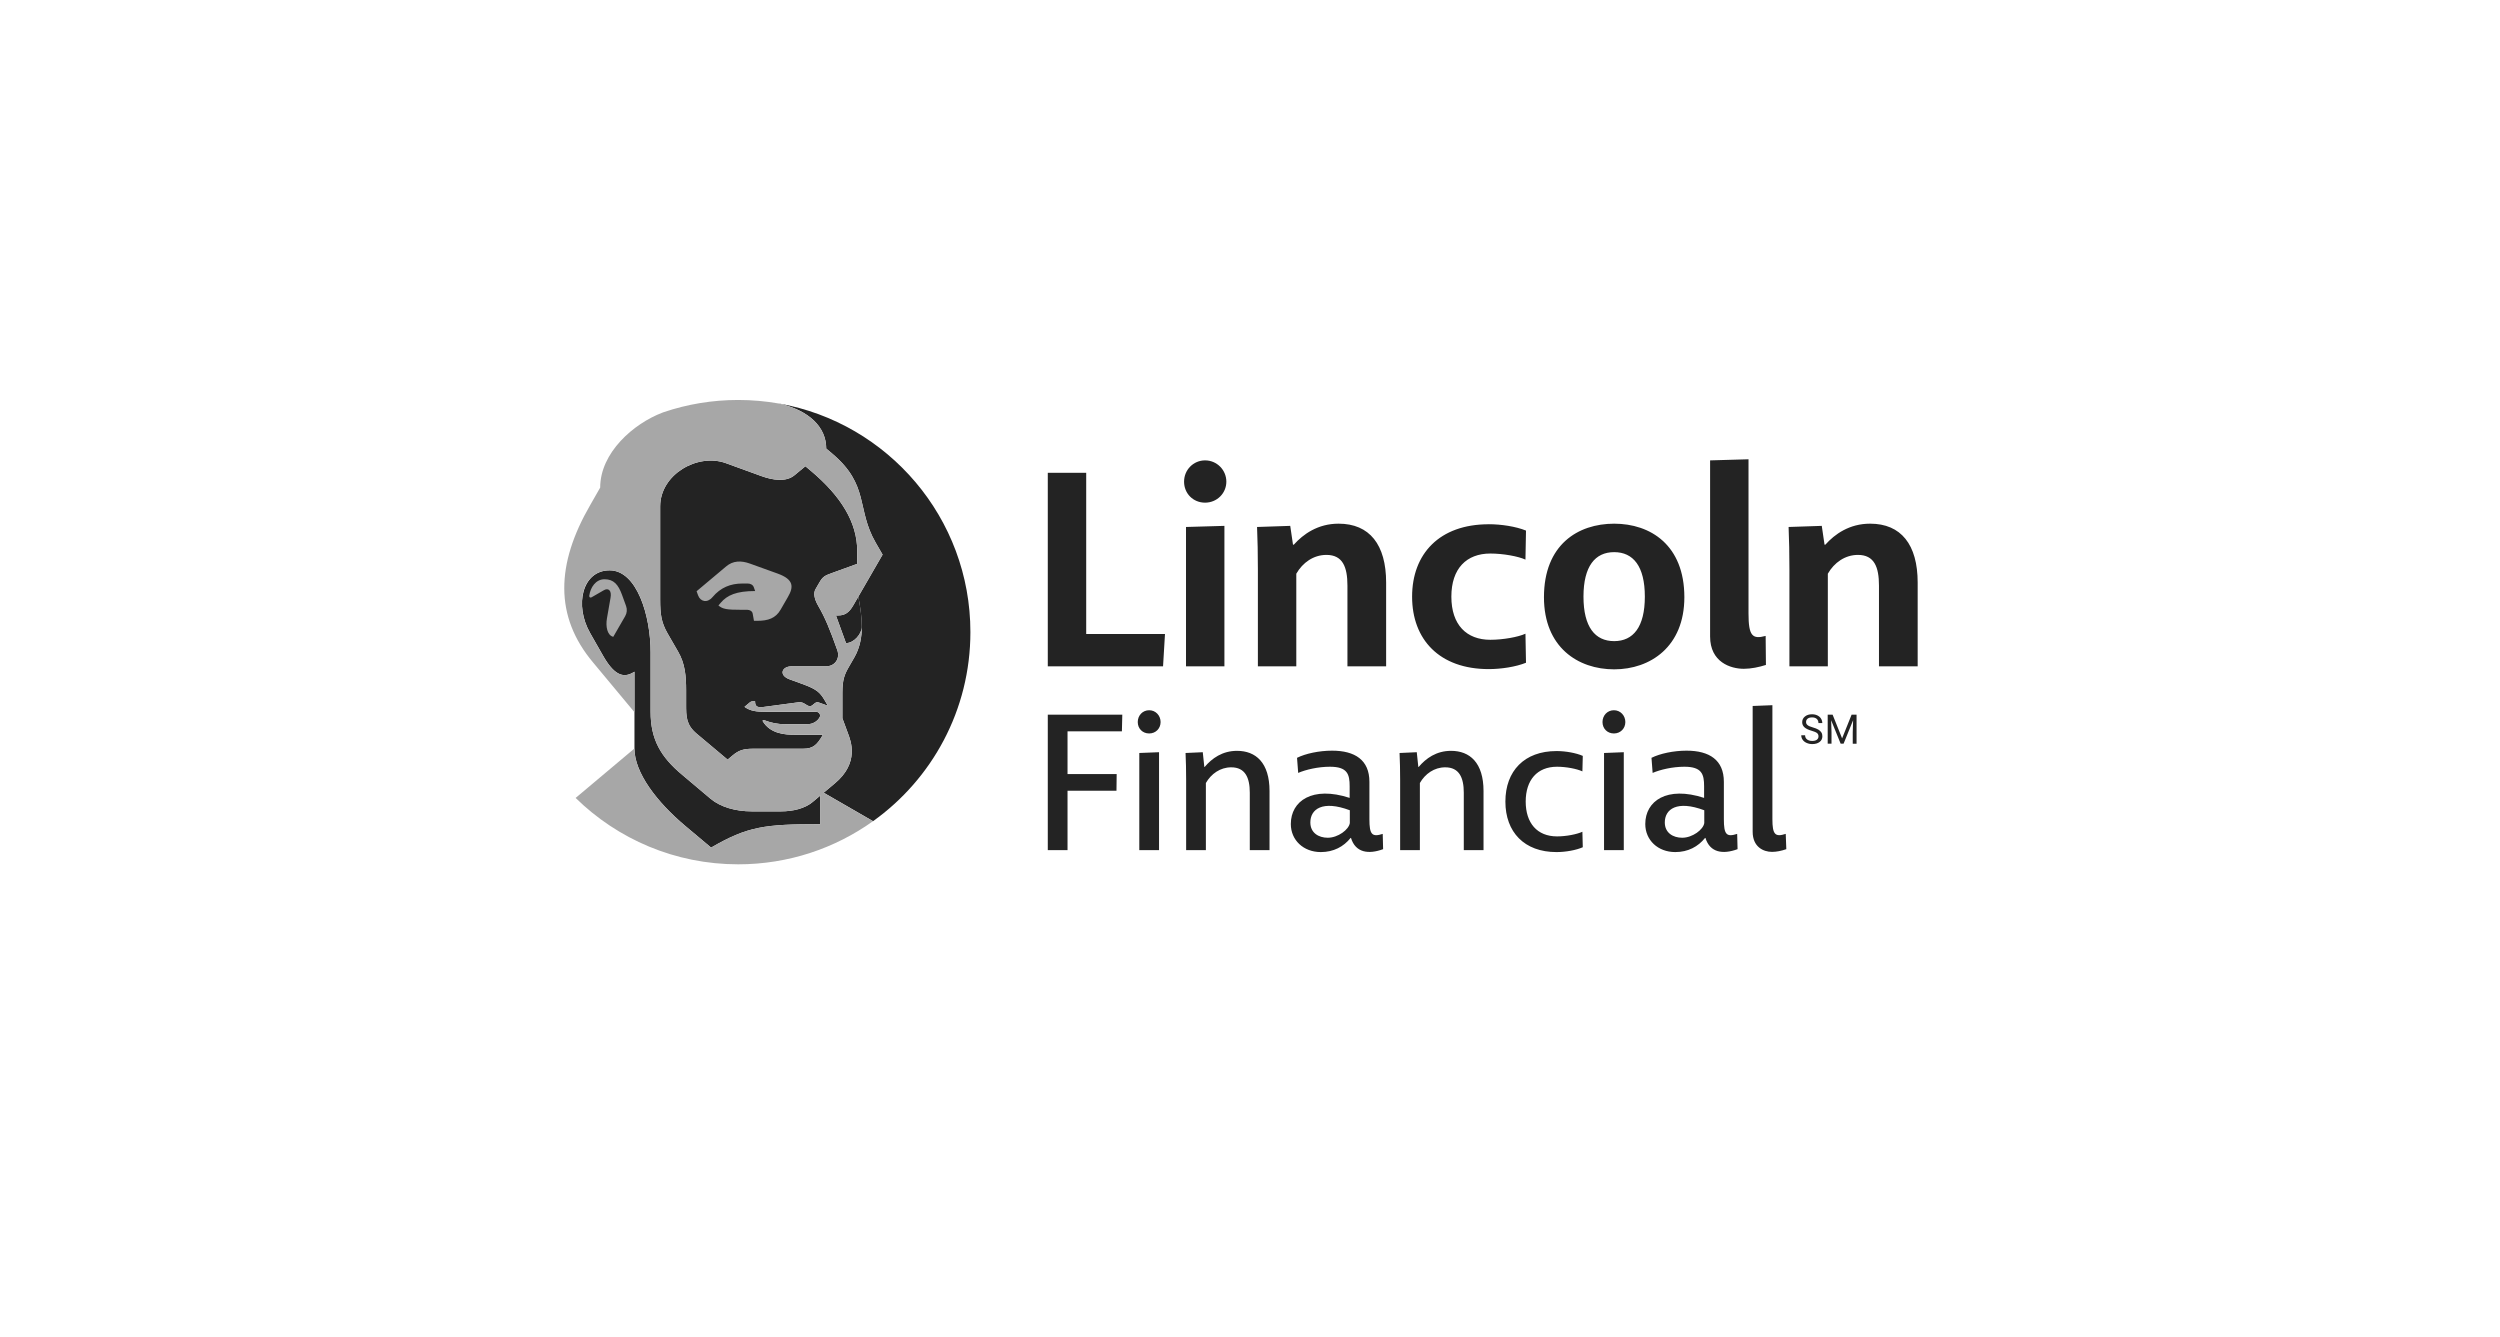
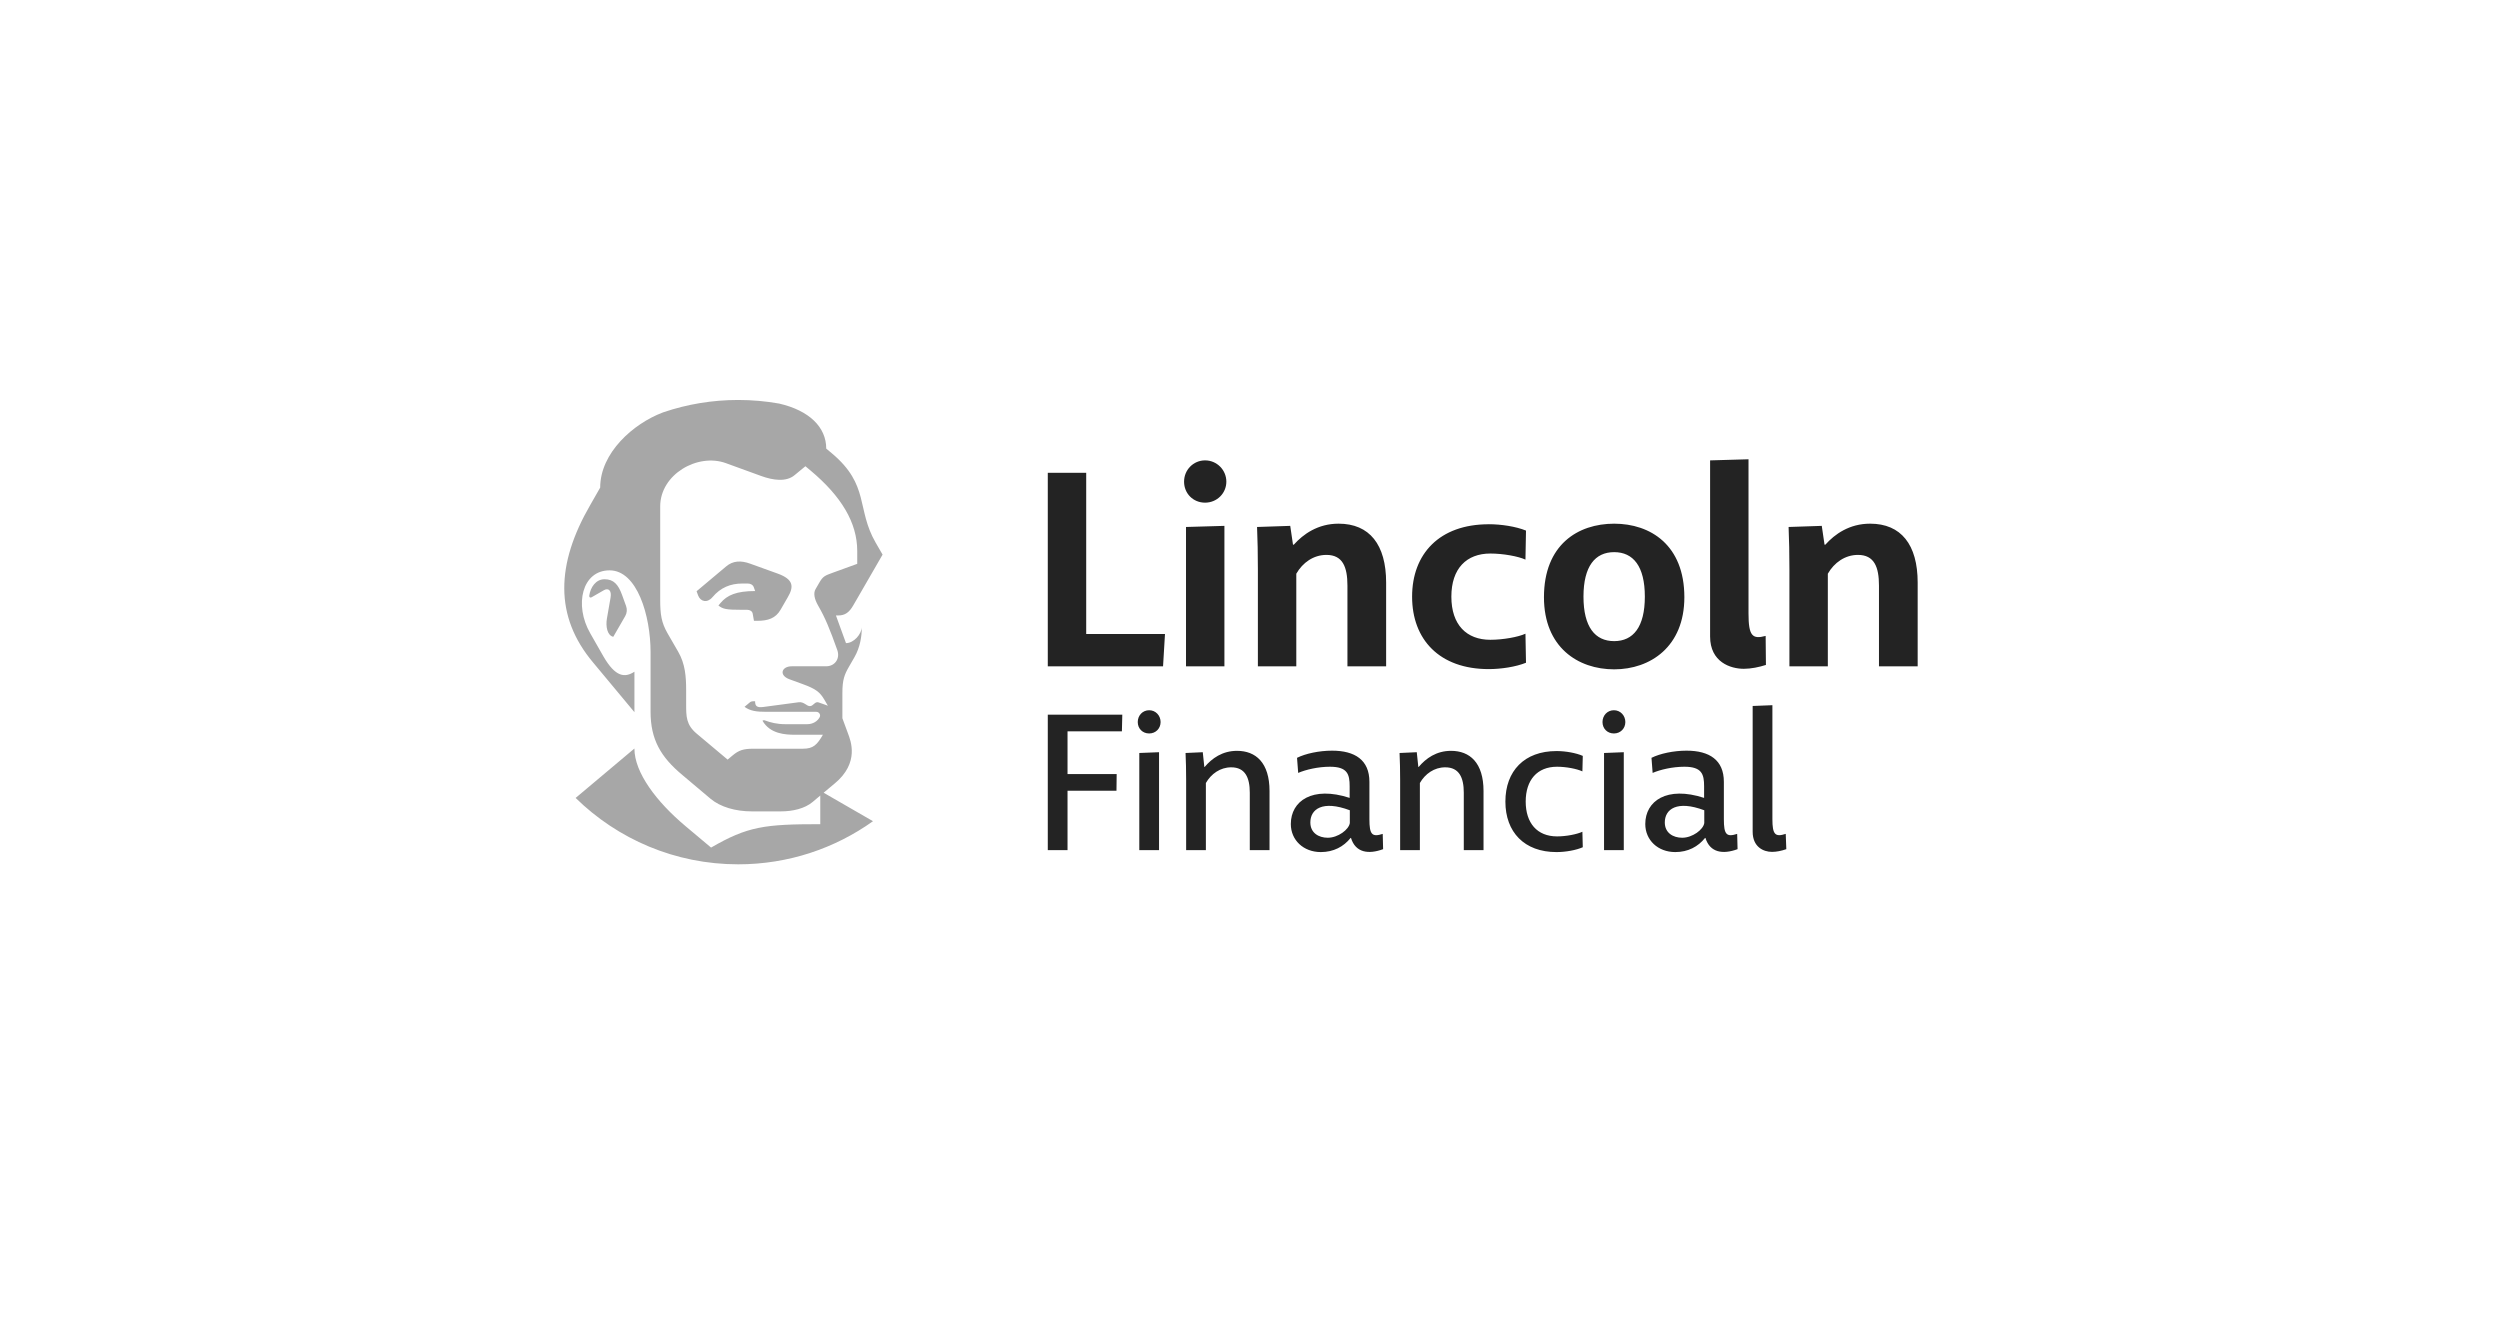
<svg xmlns="http://www.w3.org/2000/svg" id="Layer_1" viewBox="0 0 1151.28 615.64">
  <g id="Logo">
-     <path id="Legal_mark" d="M834.26,336.52c-1.51-.43-2.61-.97-3.3-1.6s-1.03-1.41-1.03-2.35c0-1.05.42-1.92,1.26-2.61s1.94-1.03,3.28-1.03c.92,0,1.74.18,2.46.53s1.28.84,1.67,1.47.59,1.31.59,2.05h-1.77c0-.81-.26-1.45-.77-1.91-.51-.46-1.24-.7-2.18-.7-.87,0-1.55.19-2.03.58-.49.38-.73.91-.73,1.6,0,.55.23,1.01.69,1.38.46.38,1.25.72,2.36,1.03,1.11.31,1.98.66,2.61,1.03.63.38,1.09.82,1.4,1.32s.45,1.09.45,1.77c0,1.08-.42,1.95-1.27,2.6-.84.65-1.97.98-3.39.98-.92,0-1.77-.18-2.57-.53-.8-.35-1.41-.83-1.84-1.45-.43-.61-.65-1.31-.65-2.08h1.77c0,.81.3,1.45.9,1.91s1.39.7,2.39.7c.93,0,1.64-.19,2.14-.57.5-.38.74-.9.74-1.55s-.23-1.16-.69-1.52-1.29-.71-2.5-1.06ZM843.94,329.12l4.37,10.91,4.37-10.91h2.29v13.37h-1.76v-5.21l.17-5.62-4.39,10.82h-1.35l-4.38-10.8.17,5.59v5.21h-1.76v-13.37h2.28Z" style="fill: #232323;" />
    <path id="Wordmark" d="M491.61,336.78v19.69h22.63l-.09,7.66h-22.54v27.36h-9.09v-62.37h34.31l-.18,7.66h-25.04ZM529.21,327.07c3.03,0,5.26,2.49,5.26,5.44s-2.23,5.26-5.26,5.26-5.26-2.23-5.26-5.26,2.23-5.44,5.26-5.44ZM533.75,346.4v45.09h-9.09v-44.73l9.09-.36ZM584.63,364.31v27.18h-9.09v-26.46c0-6.95-2.14-11.67-8.55-11.67-5.08,0-9.27,3.03-11.67,7.22v30.92h-9.09v-32.35c0-4.54-.09-8.47-.27-12.39l7.93-.36.71,6.77h.18c3.3-3.92,8.11-7.4,14.88-7.4,8.64,0,14.97,5.43,14.97,18.53ZM683.18,364.31v27.18h-9.09v-26.46c0-6.95-2.14-11.67-8.55-11.67-5.08,0-9.27,3.03-11.67,7.22v30.92h-9.09v-32.35c0-4.54-.09-8.47-.27-12.39l7.93-.36.71,6.77h.18c3.3-3.92,8.11-7.4,14.88-7.4,8.64,0,14.97,5.43,14.97,18.53ZM636.76,384.01l.18,7.04c-6.77,2.5-12.74,1.6-14.79-5.17h-.18c-3.21,4.01-7.84,6.51-13.72,6.51-8.02,0-13.81-5.53-13.81-12.92,0-10.6,9.89-17.64,27.09-12.03v-5.35c0-5.52-.98-9-9.09-9-5.44,0-11.14,1.34-14.61,2.85l-.53-6.95c3.92-1.96,10.16-3.3,16.13-3.3,10.51,0,17.2,4.28,17.2,14.35v17.2c0,7.04,1.16,8.38,6.15,6.77ZM621.61,379.02v-5.88c-12.56-4.72-18.18-.54-18.18,5.61,0,4.81,3.83,7.04,8.02,7.04,4.72,0,9.71-3.74,10.16-6.77ZM716.77,345.87c4.28,0,9.09.89,12.12,2.23l-.18,7.13c-2.49-1.16-7.4-2.14-11.67-2.14-9.18,0-14.44,6.15-14.44,16.04s5.26,16.04,14.44,16.04c4.28,0,9.18-.98,11.67-2.14l.18,7.13c-3.03,1.34-7.84,2.23-12.12,2.23-14.79,0-23.52-9.18-23.52-23.26s8.73-23.26,23.52-23.26ZM743.23,327.07c3.03,0,5.26,2.49,5.26,5.44s-2.23,5.26-5.26,5.26-5.26-2.23-5.26-5.26,2.23-5.44,5.26-5.44ZM747.77,346.4v45.09h-9.09v-44.73l9.09-.36ZM799.99,384.01l.18,7.04c-6.77,2.5-12.74,1.6-14.79-5.17h-.18c-3.21,4.01-7.84,6.51-13.72,6.51-8.02,0-13.81-5.53-13.81-12.92,0-10.6,9.89-17.64,27.09-12.03v-5.35c0-5.52-.98-9-9.09-9-5.44,0-11.14,1.34-14.61,2.85l-.53-6.95c3.92-1.96,10.16-3.3,16.13-3.3,10.51,0,17.2,4.28,17.2,14.35v17.2c0,7.04,1.16,8.38,6.15,6.77ZM784.84,379.02v-5.88c-12.56-4.72-18.18-.54-18.18,5.61,0,4.81,3.83,7.04,8.02,7.04,4.72,0,9.71-3.74,10.16-6.77ZM822.35,384.01l.27,7.04c-2.32.8-4.54,1.25-6.59,1.25-4.01,0-8.91-2.32-8.91-9.27v-57.92l9.09-.36v52.48c0,7.04,1.25,8.38,6.15,6.77ZM500.21,291.95h36.28l-.89,14.89h-53.08v-89.11h17.69v74.21ZM554.95,212.01c5.47,0,9.8,4.46,9.8,9.8s-4.33,9.67-9.8,9.67-9.67-4.2-9.67-9.67,4.33-9.8,9.67-9.8ZM563.86,242.17v64.67h-17.69v-64.16l17.69-.51ZM638.33,268.27v38.57h-17.82v-37.17c0-8.53-2.16-14.13-9.67-14.13-5.98,0-10.95,3.56-13.88,8.66v42.64h-17.69v-44.43c0-7.38-.13-13.75-.38-19.73l15.28-.51,1.27,8.66h.38c4.33-4.84,11.07-9.67,20.62-9.67,14.26,0,21.89,9.67,21.89,27.11ZM685.55,241.41c5.73,0,12.47,1.02,17.19,2.93l-.25,13.37c-3.31-1.53-10.31-2.8-16.17-2.8-10.95,0-17.95,6.87-17.95,19.86s7,19.86,17.95,19.86c5.86,0,12.86-1.27,16.17-2.8l.25,13.37c-4.71,1.91-11.46,2.93-17.19,2.93-22.66,0-35.26-13.62-35.26-33.35s12.6-33.35,35.26-33.35ZM743.34,308.24c-16.68,0-32.33-10.18-32.33-33.22,0-24.19,15.66-33.86,32.33-33.86s32.33,9.8,32.33,33.86c0,22.79-15.66,33.22-32.33,33.22ZM743.34,254.27c-8.78,0-14.13,6.49-14.13,20.49s5.35,20.49,14.13,20.49,14.13-6.49,14.13-20.49-5.35-20.49-14.13-20.49ZM813.1,292.84l.13,13.37c-3.18,1.02-6.87,1.78-10.18,1.78-6.11,0-15.53-3.06-15.53-14.89v-81.09l17.69-.51v71.03c0,10.31,1.78,11.97,7.89,10.31ZM883.11,268.27v38.57h-17.82v-37.17c0-8.53-2.16-14.13-9.67-14.13-5.98,0-10.95,3.56-13.88,8.66v42.64h-17.69v-44.43c0-7.38-.13-13.75-.38-19.73l15.28-.51,1.27,8.66h.38c4.33-4.84,11.07-9.67,20.62-9.67,14.26,0,21.89,9.67,21.89,27.11Z" style="fill: #232323;" />
    <g id="Symbol">
-       <path id="Background" d="M358.83,185.85s0,0,0,0c13.87,3.2,21.66,10.87,21.66,20.74,0,0,.39.32,2.62,2.19,17.46,14.68,11.15,25.55,20.15,41.13l3.18,5.5-11.02,19.09-.15.26s0,0,0,0h0c1.05,5.81,1.57,9.17,1.59,14.1,0,0,0,0,0,0,.04,4.1-.78,9.24-3.34,13.72-1.07,1.88-1.8,3.13-2.51,4.36-2.15,3.68-3.08,6.12-3.08,12.16v11.66c.98,2.67,1.72,4.61,2.64,7.16,1.1,3.05,5.42,13.26-6.2,22.9-3.12,2.59-5.06,4.24-5.06,4.24l22.73,13.11c27.15-19.39,44.84-51.16,44.84-87.07,0-52.61-38-96.35-88.05-105.27Z" style="fill: #232323;" />
-       <path id="Face" d="M345.26,323.5l-2.41,2.02c2.67,1.91,5.41,2.3,10.16,2.3h22.92c1.27,0,2.13,1.36,1.53,2.48-1.01,1.87-3.13,3.21-5.71,3.21h-10.07c-3.97,0-6.82-.77-9.52-1.76-.35-.13-.74-.07-1.03.17,3.53,6.12,10.57,6.45,15.01,6.45h12.81c-2.69,4.64-4.43,6.43-9.14,6.43h-22.75c-4.8,0-6.84.7-9.8,3.18-1.47,1.23-2.01,1.68-2.19,1.84,0,0-7.99-6.71-14.25-11.96-4.86-4.09-4.85-7.87-4.85-13.63v-6.41c0-6.25-.45-12.13-3.65-17.65-.99-1.71-4.05-6.99-4.94-8.56-2.81-4.93-3.36-8.59-3.36-15.5v-42.9c0-14.74,17.22-24.66,30.27-19.91,7.84,2.86,11.78,4.29,16.21,5.9,5.5,2,11.54,2.86,15.4-.37,2.77-2.33,4.99-4.12,4.99-4.12,0,0,1.62,1.36,2.4,2.01,14.09,11.82,21.47,23.9,21.47,37.06v5.88s-8.47,3.07-11.2,4.07c-3.65,1.34-4.58,1.6-6.36,4.75-.72,1.28-1.12,1.96-1.64,2.84-1.07,1.83-.56,4.54,1.22,7.62,3.27,5.65,5.39,10.87,8.8,20.44,1.36,3.82-1,7.46-5.17,7.46h-15.81c-4.66,0-6.09,4.15-1.01,5.99,0,0,3.47,1.27,5.84,2.13,6.37,2.32,8.15,3.74,10.32,7.48.45.77.88,1.51,1.49,2.57,0,0-1.95-.75-4.29-1.55-1.71-.58-2.4,1.72-3.98,1.72s-2.7-2.1-5.17-1.79c-2.47.31-10.35,1.4-16.31,2.18-3.11.41-3.76-.57-3.76-2.62h-1.02c-.53,0-1.05.19-1.45.53ZM395.27,274.76c1.05,5.81,1.57,9.17,1.59,14.1,0,0,0,0,0,0-.12,3.12-3.63,7.3-7.27,7.3l-4.63-12.74h1.03c3.13,0,5.08-1.37,6.96-4.67l2.32-4ZM292.17,344.71c0,11.1,10.25,24.6,23.48,35.7,6.82,5.72,11.82,9.92,11.82,9.92,16.89-9.77,24.57-10.78,50.29-10.78v-13.19l-3.51,2.96c-3.63,3.05-9.13,4.33-14.65,4.33h-13.39c-7.5,0-14.47-2.03-18.96-5.8-4.48-3.76-8.55-7.25-12.99-10.95-9.95-8.27-14.65-16.36-14.65-29.12v-27.46c0-16.77-6.34-37.67-18.87-37.67s-16.41,15.97-8.9,29c1.15,2,5.19,9.12,6.03,10.58,5.59,9.69,9.93,9.94,14.31,7.1v18.63s0,16.74,0,16.74ZM345.26,323.5l-2.41,2.02c2.67,1.91,5.41,2.3,10.16,2.3h22.92c1.27,0,2.13,1.36,1.53,2.48-1.01,1.87-3.13,3.21-5.71,3.21h-10.07c-3.97,0-6.82-.77-9.52-1.76-.35-.13-.74-.07-1.03.17,3.53,6.12,10.57,6.45,15.01,6.45h12.81c-2.69,4.64-4.43,6.43-9.14,6.43h-22.75c-4.8,0-6.84.7-9.8,3.18-1.47,1.23-2.01,1.68-2.19,1.84,0,0-7.99-6.71-14.25-11.96-4.86-4.09-4.85-7.87-4.85-13.63v-6.41c0-6.25-.45-12.13-3.65-17.65-.99-1.71-4.05-6.99-4.94-8.56-2.81-4.93-3.36-8.59-3.36-15.5v-42.9c0-14.74,17.22-24.66,30.27-19.91,7.84,2.86,11.78,4.29,16.21,5.9,5.5,2,11.54,2.86,15.4-.37,2.77-2.33,4.99-4.12,4.99-4.12,0,0,1.62,1.36,2.4,2.01,14.09,11.82,21.47,23.9,21.47,37.06v5.88s-8.47,3.07-11.2,4.07c-3.65,1.34-4.58,1.6-6.36,4.75-.72,1.28-1.12,1.96-1.64,2.84-1.07,1.83-.56,4.54,1.22,7.62,3.27,5.65,5.39,10.87,8.8,20.44,1.36,3.82-1,7.46-5.17,7.46h-15.81c-4.66,0-6.09,4.15-1.01,5.99,0,0,3.47,1.27,5.84,2.13,6.37,2.32,8.15,3.74,10.32,7.48.45.77.88,1.51,1.49,2.57,0,0-1.95-.75-4.29-1.54-1.71-.58-2.4,1.72-3.98,1.72s-2.7-2.1-5.17-1.79c-2.47.31-10.35,1.4-16.31,2.18-3.11.41-3.76-.57-3.76-2.62h-1.02c-.53,0-1.05.19-1.45.53Z" style="fill: #232323;" />
      <path id="Head" d="M384.37,360.83c11.62-9.65,7.3-19.85,6.2-22.9-.92-2.55-1.66-4.49-2.64-7.16v-11.66c0-6.04.94-8.48,3.08-12.16.72-1.23,1.44-2.47,2.51-4.36,2.56-4.48,3.38-9.62,3.34-13.72-.12,3.12-3.63,7.3-7.27,7.3l-4.63-12.74h1.03c3.13,0,5.08-1.37,6.96-4.67,0,0,2.32-4,2.32-4l.15-.26,11.02-19.09-3.18-5.5c-8.99-15.58-2.68-26.44-20.15-41.13-2.23-1.88-2.62-2.19-2.62-2.19,0-9.87-7.8-17.54-21.67-20.74-6.13-1.09-12.44-1.66-18.88-1.66-11.99,0-23.52,1.97-34.29,5.61-.21.08-.4.16-.59.22-13.33,5.06-28.67,18.44-28.67,34.53,0,0-2.3,4.08-4.6,8.05-15.72,27.17-16.58,51.21,1.38,72.54,4.25,5.05,18.99,22.82,18.99,22.82v-18.63c-4.38,2.84-8.72,2.59-14.31-7.1-.84-1.45-4.88-8.57-6.03-10.58-7.5-13.03-3.81-29,8.9-29s18.87,20.91,18.87,37.67v27.46c0,12.76,4.7,20.85,14.65,29.12,4.44,3.69,8.51,7.18,12.99,10.95,4.5,3.77,11.47,5.8,18.96,5.8h13.39c5.52,0,11.02-1.29,14.65-4.34l3.51-2.96v13.19c-25.72,0-33.4,1.01-50.29,10.78,0,0-5-4.2-11.82-9.92-13.24-11.11-23.48-24.6-23.48-35.7l-27.07,22.76c19.29,18.91,45.71,30.57,74.86,30.57,23.15,0,44.58-7.36,62.08-19.86l-22.73-13.11s1.94-1.65,5.06-4.24ZM369.82,344.79h-22.75c-4.8,0-6.84.7-9.8,3.18-1.47,1.23-2.01,1.68-2.19,1.84,0,0-7.99-6.71-14.25-11.96-4.86-4.09-4.85-7.87-4.85-13.63v-6.41c0-6.25-.45-12.13-3.65-17.65-.99-1.71-4.05-6.99-4.94-8.56-2.81-4.93-3.36-8.59-3.36-15.5v-42.9c0-14.74,17.22-24.66,30.27-19.91,7.84,2.86,11.78,4.29,16.21,5.9,5.5,2,11.54,2.86,15.4-.37,2.77-2.33,4.99-4.12,4.99-4.12,0,0,1.62,1.36,2.4,2.01,14.09,11.82,21.47,23.9,21.47,37.06v5.88s-8.47,3.07-11.2,4.07c-3.65,1.34-4.58,1.6-6.36,4.75-.72,1.28-1.12,1.96-1.64,2.84-1.07,1.83-.56,4.54,1.22,7.62,3.27,5.65,5.39,10.87,8.8,20.44,1.36,3.82-1,7.46-5.17,7.46h-15.81c-4.66,0-6.09,4.15-1.01,5.99,0,0,3.47,1.27,5.84,2.13,6.37,2.32,8.15,3.74,10.32,7.48.45.77.88,1.51,1.49,2.57,0,0-1.95-.75-4.29-1.54-1.71-.58-2.4,1.72-3.98,1.72s-2.7-2.1-5.17-1.79c-2.47.31-10.35,1.4-16.31,2.18-3.11.41-3.76-.57-3.76-2.62h-1.02c-.53,0-1.05.19-1.45.53l-2.41,2.02c2.67,1.91,5.41,2.3,10.16,2.3h22.92c1.27,0,2.13,1.36,1.53,2.48-1.01,1.87-3.13,3.21-5.71,3.21h-10.07c-3.97,0-6.82-.77-9.52-1.76-.35-.13-.74-.07-1.03.17,3.53,6.12,10.57,6.45,15.01,6.45h12.81c-2.69,4.64-4.43,6.43-9.14,6.43ZM328.07,275.04c3.77-4.52,8.42-6.32,13.77-6.32h2.54c1.2,0,2.33.58,2.74,1.68l.63,1.78c-8.62,0-12.9,1.89-15.9,5.46-.31.37-1,1.2-1,1.2,2.02,1.65,3.67,1.98,10.68,1.98h2.6c1.16,0,2.29.62,2.49,1.74l.59,3.33h1.51c5,0,8.47-1.15,10.76-5.13,1.44-2.5,2.04-3.56,3.31-5.74,2.77-4.73,2.84-8.16-4.66-10.88-4-1.45-8.41-3.01-12.65-4.56s-7.96-1.4-11.11,1.29c-3.43,2.92-10.5,8.82-13.58,11.4l.68,1.88c1.09,3,4.3,3.64,6.6.88ZM287.91,283.74l-5.49,9.52c-2.8-.65-3.56-4.81-2.92-8.45.66-3.75,1.3-7.56,1.66-9.54.61-3.36-.98-4.67-3.07-3.47-2.08,1.2-4.03,2.33-5.66,3.26-.57.33-1.18.03-1.07-.75.54-3.83,3-7.56,7.03-7.56,4.23,0,6.33,2.44,8.05,7.16.33.91,1.21,3.31,1.88,5.18.56,1.53.41,3.23-.41,4.65Z" style="fill: #a7a7a7;" />
    </g>
  </g>
</svg>